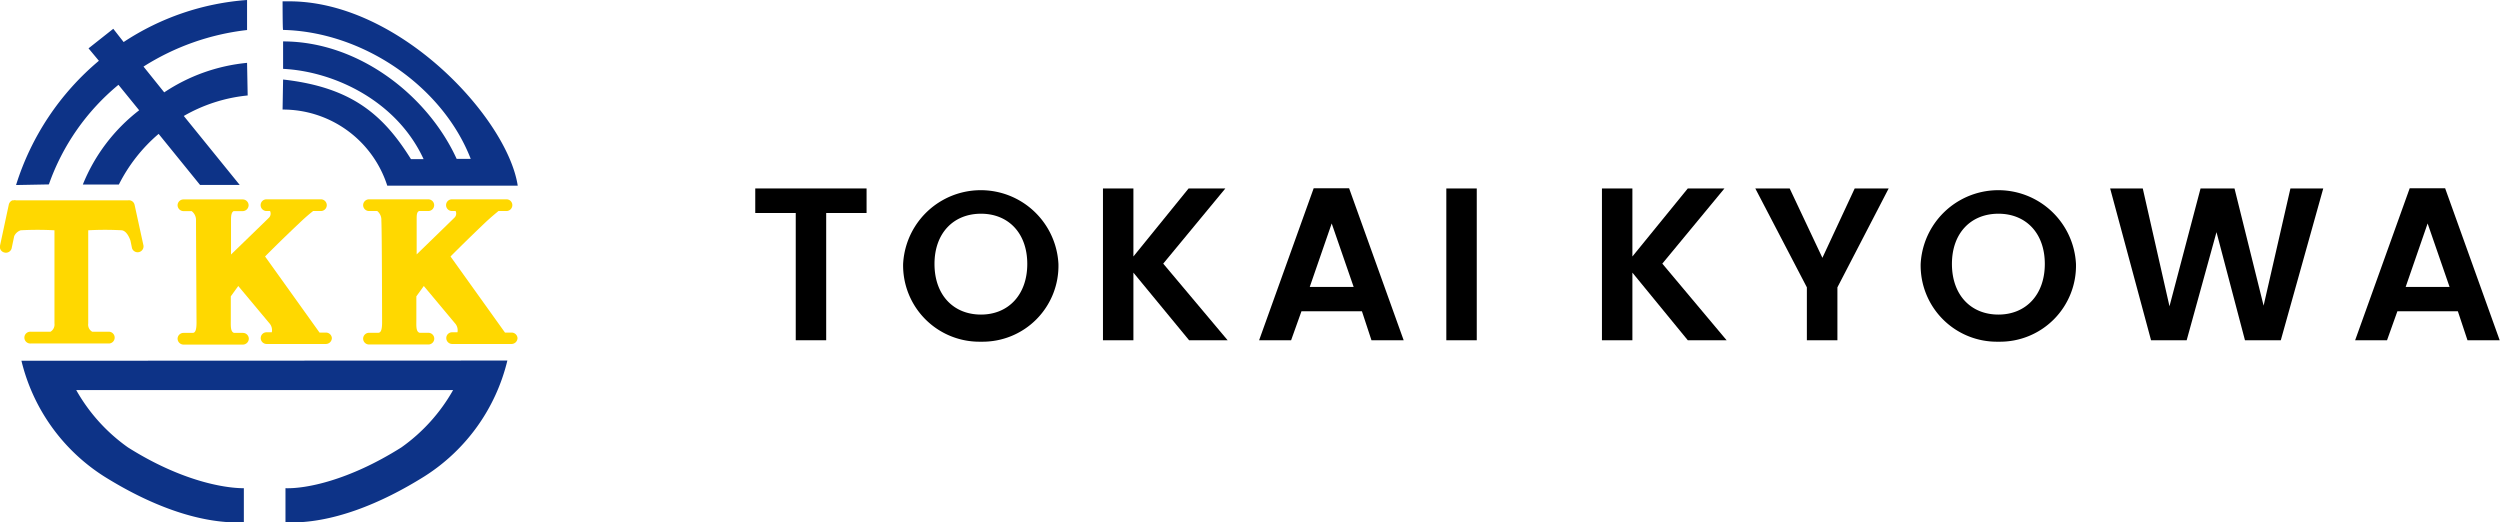
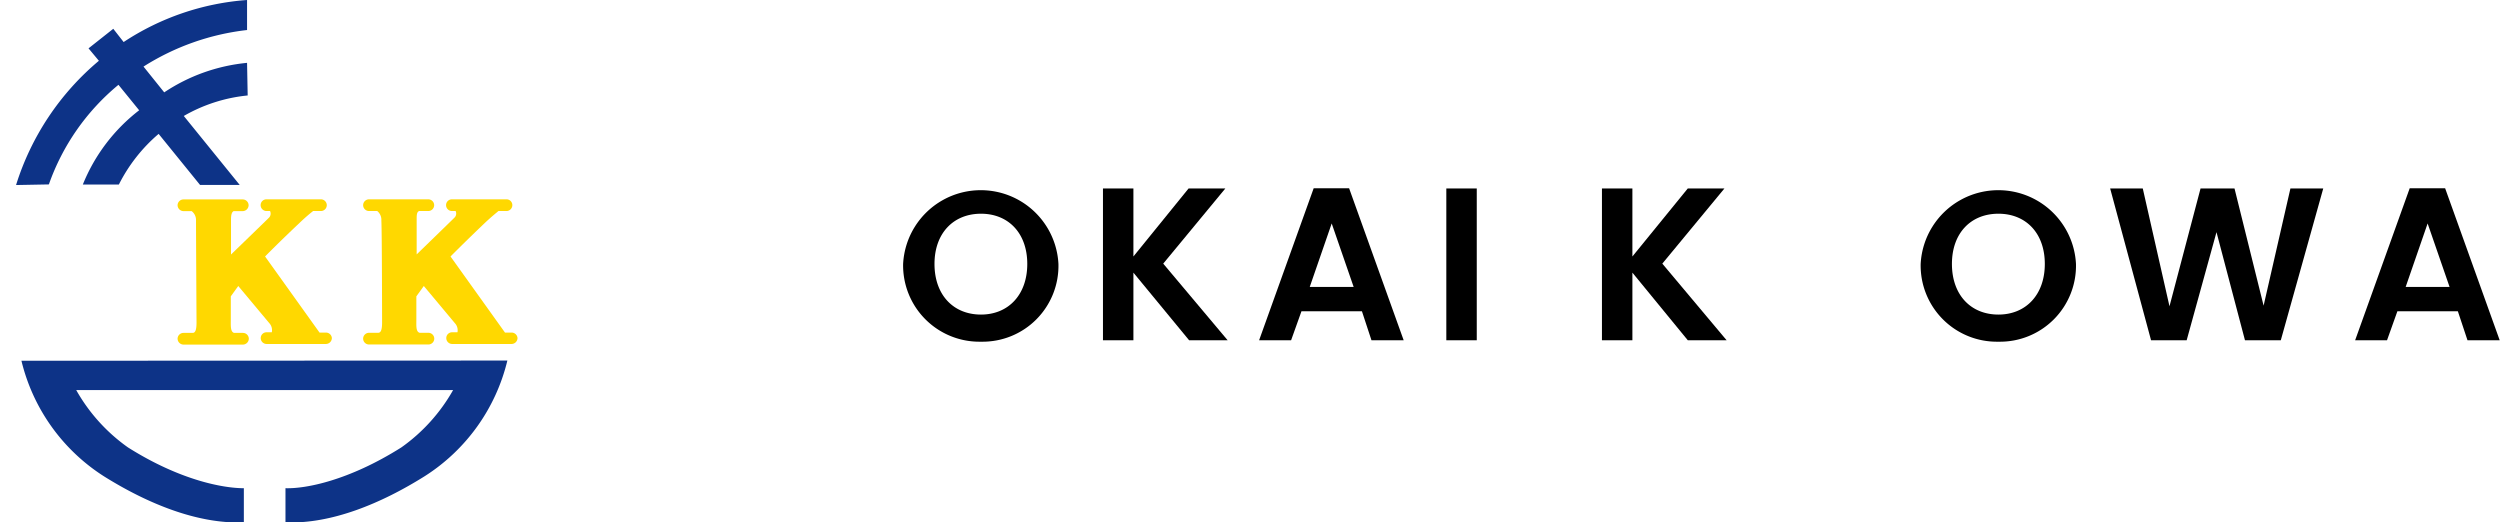
<svg xmlns="http://www.w3.org/2000/svg" viewBox="0 0 241.44 50.46">
  <defs>
    <style>.cls-1{fill:#0d3387;}.cls-2{fill:#ffd800;}</style>
  </defs>
  <g id="レイヤー_2" data-name="レイヤー 2">
    <g id="レイヤー_1-2" data-name="レイヤー 1">
-       <path d="M72.94,18.2H83.69v2.37h-3.9V32.86H76.85V20.57H72.94Z" />
      <path d="M94.74,33a7.37,7.37,0,0,1-7.52-7.51,7.51,7.51,0,0,1,15,0A7.33,7.33,0,0,1,94.74,33Zm0-2.62c2.64,0,4.47-1.91,4.47-4.89s-1.83-4.85-4.47-4.85-4.49,1.86-4.49,4.85S92.07,30.38,94.74,30.38Z" />
      <path d="M109.46,26.33v6.53h-2.94V18.2h2.94v6.57l5.33-6.57h3.55l-6,7.26,6.22,7.4h-3.72Z" />
      <path d="M131.53,30.06h-5.84l-1,2.8h-3.09l5.27-14.68h3.42l5.27,14.68h-3.11Zm-2.92-8.48-2.12,6.13h4.24Z" />
      <path d="M139.68,18.2h2.94V32.86h-2.94Z" />
      <path d="M157.65,26.33v6.53h-2.94V18.2h2.94v6.57L163,18.2h3.54l-6,7.26,6.21,7.4H163Z" />
-       <path d="M169.52,18.2h3.32L176,24.9l3.12-6.7h3.28l-4.95,9.55v5.11H174.5V27.75Z" />
      <path d="M193,33a7.36,7.36,0,0,1-7.51-7.51,7.51,7.51,0,0,1,15,0A7.34,7.34,0,0,1,193,33Zm0-2.62c2.65,0,4.48-1.91,4.48-4.89s-1.83-4.85-4.48-4.85-4.49,1.86-4.49,4.85S190.33,30.38,193,30.38Z" />
      <path d="M203.79,18.2h3.15l2.58,11.38,3-11.38h3.28l2.81,11.32L221.2,18.2h3.17l-4.1,14.66h-3.46l-2.75-10.44-2.88,10.44-3.44,0Z" />
      <path d="M237.37,30.06h-5.84l-1,2.8h-3.08l5.27-14.68h3.42l5.27,14.68h-3.11Zm-2.92-8.48-2.12,6.13h4.24Z" />
-       <path class="cls-1" d="M50,17.93C49,11.39,38.48,0,27.75.13h-.46s0,2.76.05,2.76C35,3.07,42.71,8.27,45.46,15.34H44.1C41.32,9.24,34.65,4,27.34,4c0,0,0,2.65,0,2.65,5,.25,11,3.13,13.57,8.72H39.69C37,11.05,33.93,8.42,27.34,7.68c0,0-.05,2.9-.05,2.9h.05A10.58,10.58,0,0,1,37.4,17.93H48.91v0Z" />
      <path class="cls-1" d="M23.92,9.22l-.06-3.15a17.4,17.4,0,0,0-8,2.85l-2-2.49a23.63,23.63,0,0,1,10-3.53l0-2.9A24.88,24.88,0,0,0,11.94,4.06l-1-1.28L8.55,4.67l1,1.2a25.64,25.64,0,0,0-8,12l3.17-.06a21.87,21.87,0,0,1,6.72-9.62l2,2.46A17.14,17.14,0,0,0,8,17.82h3.48a15.7,15.7,0,0,1,3.84-4.89l4,4.93h3.83L17.75,11.2A15.34,15.34,0,0,1,23.92,9.22Z" />
      <path class="cls-1" d="M2.07,34.84a18.33,18.33,0,0,0,8,11.18c4.18,2.61,9,4.6,13.48,4.43l0-3.3c-1.91,0-6.07-.71-11.19-3.94a17,17,0,0,1-5-5.54h36.4a17,17,0,0,1-5,5.54c-5.12,3.23-9.27,4-11.19,3.94l0,3.3C32,50.62,36.8,48.63,41,46a18.32,18.32,0,0,0,8-11.18Z" />
      <path class="cls-2" d="M31.47,32.12h-.61L25.6,24.77s1.31-1.34,3.42-3.33c.52-.49.84-.76,1.22-1.06H31a.57.57,0,0,0,.56-.57.57.57,0,0,0-.56-.56H25.73a.56.56,0,0,0-.56.56.57.57,0,0,0,.56.57h.35A.57.57,0,0,1,26,21c-.4.4-3.69,3.58-3.69,3.58s0-3,0-3.38.05-.72.26-.81h.87a.58.58,0,0,0,.57-.57.57.57,0,0,0-.57-.56H17.72a.57.57,0,0,0-.57.56.58.58,0,0,0,.57.57h.79a1.08,1.08,0,0,1,.42.91c0,1.13.05,9.85.05,9.85,0,.75-.13,1-.38,1l-.88,0a.57.57,0,0,0-.57.56.58.58,0,0,0,.57.57h5.74a.58.58,0,0,0,.57-.57.57.57,0,0,0-.57-.56h-.85c-.37-.1-.32-.7-.32-1.33V28.62l.72-1,3,3.59a1,1,0,0,1,.24.88h-.51a.56.56,0,0,0-.56.56.57.57,0,0,0,.56.57h5.74a.58.58,0,0,0,.57-.57A.57.57,0,0,0,31.47,32.12Z" />
      <path class="cls-2" d="M49.39,32.12h-.62l-5.26-7.35s1.32-1.34,3.41-3.33c.53-.49.86-.76,1.22-1.06h.79a.57.57,0,0,0,.55-.57.56.56,0,0,0-.55-.56H43.64a.56.56,0,0,0-.56.56.57.57,0,0,0,.56.57H44a.55.55,0,0,1-.08.61c-.4.4-3.68,3.58-3.68,3.58s0-3,0-3.38,0-.72.24-.81h.89a.57.57,0,0,0,.56-.57.57.57,0,0,0-.56-.56H35.63a.57.57,0,0,0-.56.56.57.57,0,0,0,.56.57h.8a1.08,1.08,0,0,1,.4.91c.06,1.13.07,9.85.07,9.85,0,.75-.13,1-.38,1l-.89,0a.57.57,0,0,0-.56.56.57.57,0,0,0,.56.57h5.75a.57.57,0,0,0,.56-.57.57.57,0,0,0-.56-.56h-.85c-.38-.1-.32-.7-.32-1.33V28.62l.72-1,3,3.59a1,1,0,0,1,.25.88h-.52a.56.56,0,0,0-.56.56.57.57,0,0,0,.56.57h5.75a.58.58,0,0,0,.57-.57A.57.57,0,0,0,49.39,32.12Z" />
-       <path class="cls-2" d="M13.86,23.73,13,19.79a.56.56,0,0,0-.66-.44l0,0H1.55l0,0a.42.42,0,0,0-.25,0H1.19a.59.59,0,0,0-.34.41L0,23.73a.56.56,0,0,0,.44.66A.57.57,0,0,0,1.12,24l.25-1.19A1.06,1.06,0,0,1,2,22.24a30.07,30.07,0,0,1,3.26,0v9a.81.81,0,0,1-.39.8H3a.57.57,0,1,0,0,1.13h7.58a.57.57,0,0,0,0-1.13H8.91a.79.79,0,0,1-.39-.8v-9a29.87,29.87,0,0,1,3.25,0c.36.06.64.46.83,1l.15.73a.57.57,0,0,0,1.11-.22Z" />
    </g>
  </g>
</svg>